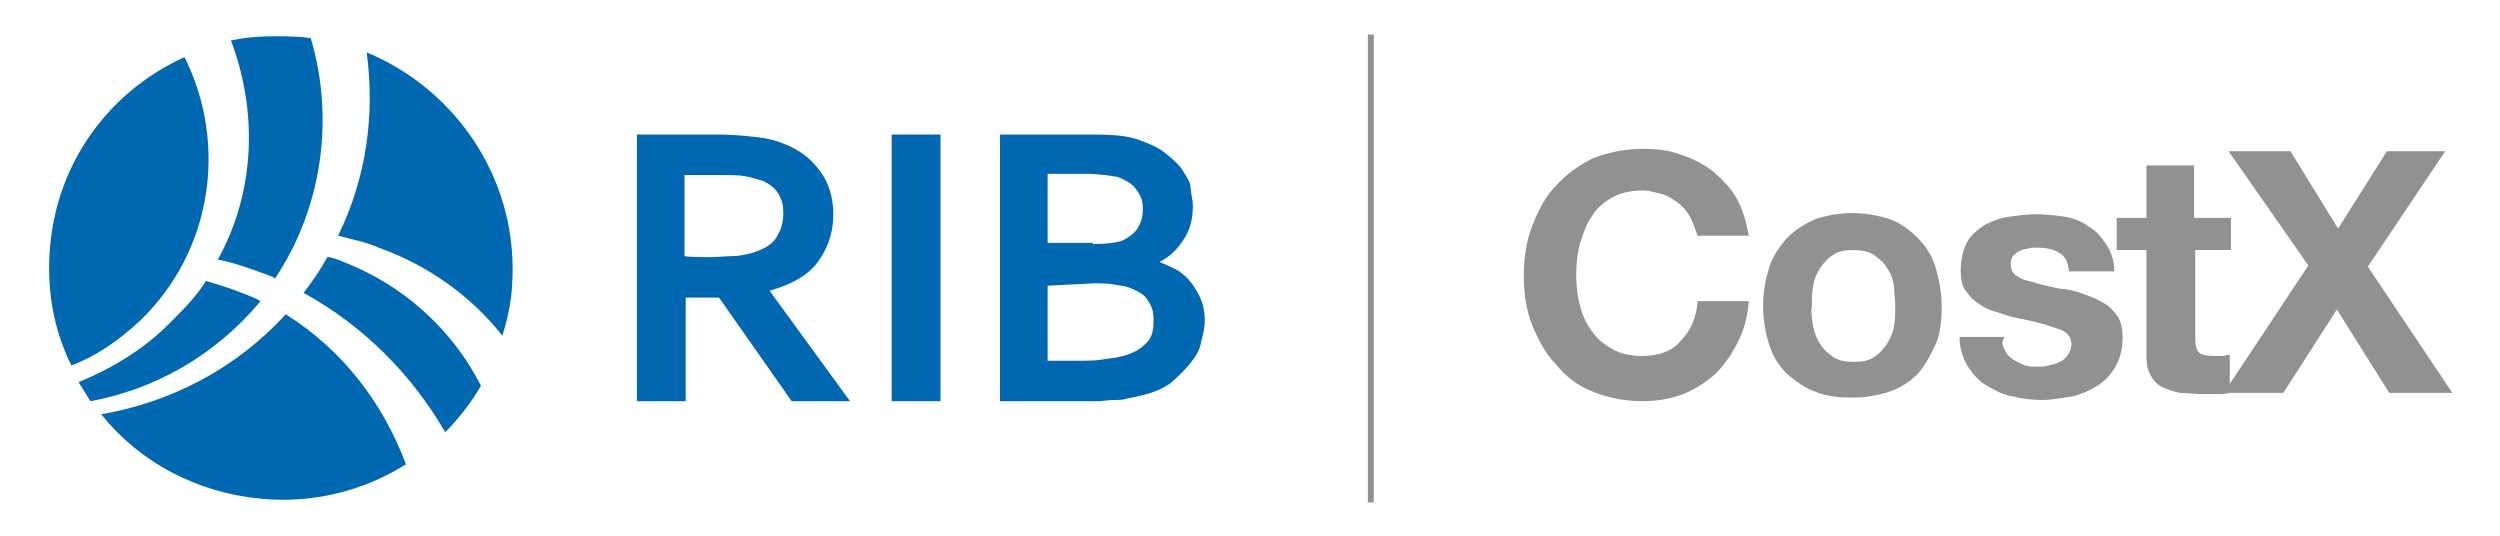
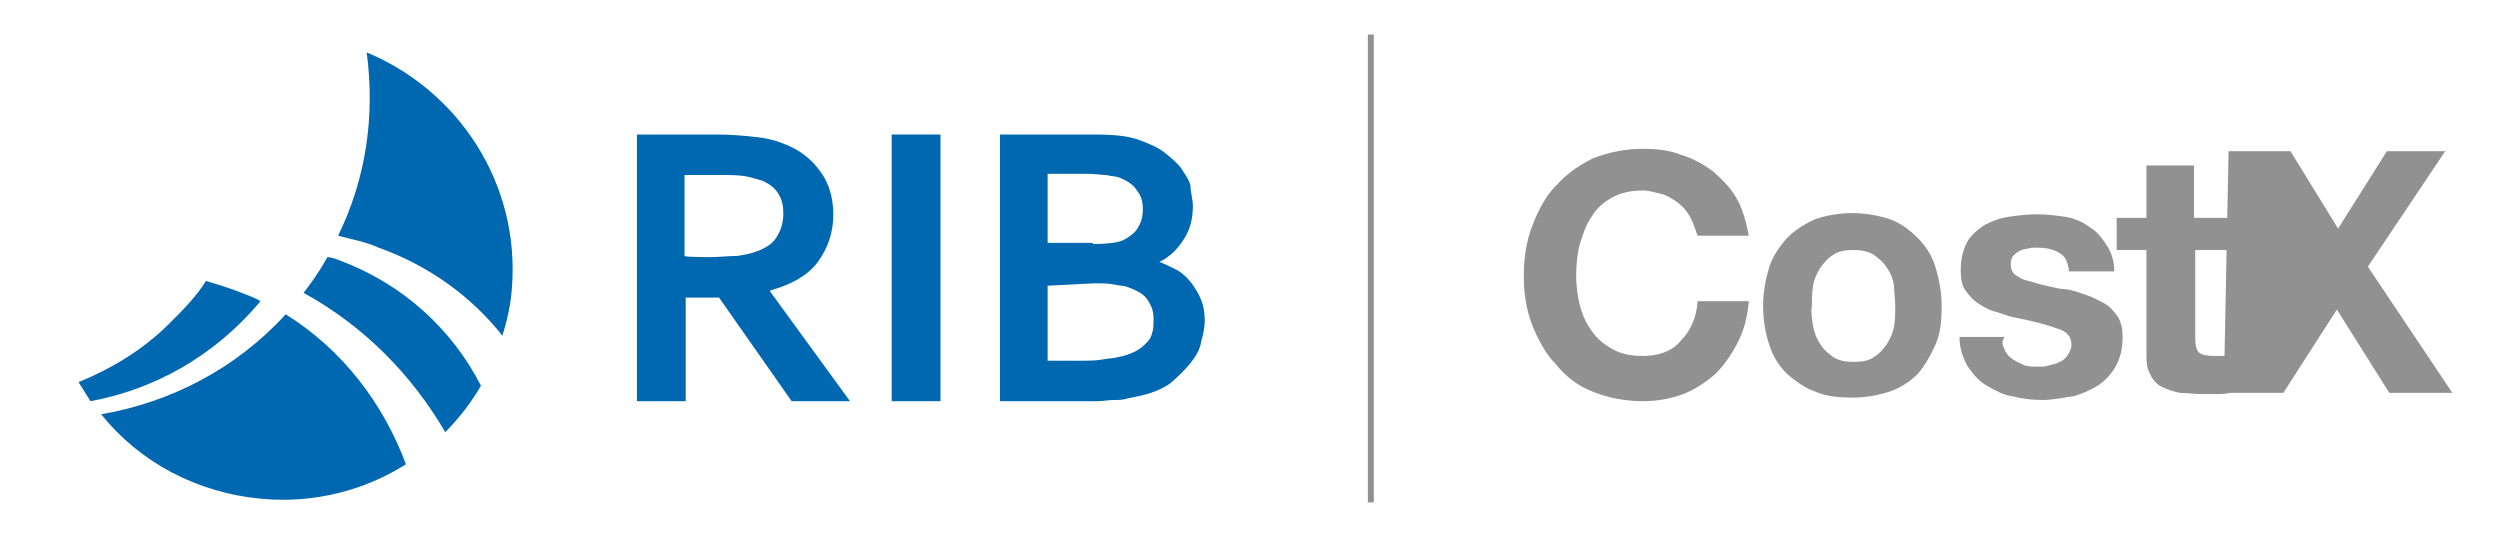
<svg xmlns="http://www.w3.org/2000/svg" version="1.1" id="Layer_1" x="0px" y="0px" viewBox="0 0 210 45" style="enable-background:new 0 0 210 45;" xml:space="preserve">
  <style type="text/css">
	.st0{fill:#0067B1;}
	.st1{fill:#919191;}
</style>
  <g>
    <g>
      <g>
        <path class="st0" d="M14.2,27.2C12,29.4,9.3,31,6.6,32.1c0.3,0.5,0.7,1.1,1,1.6c5.4-1,10.4-3.8,14.2-8.3c0-0.1,0.1-0.1,0.1-0.1     c-0.5-0.3-1.1-0.5-1.6-0.7c-1-0.4-2-0.7-3-1C16.5,24.9,15.4,26,14.2,27.2z" />
-         <path class="st0" d="M11.8,26.9C17.9,21,19.1,12,15.5,4.8c-6.2,2.8-10.7,8.7-11.3,16c-0.3,3.5,0.3,6.9,1.8,9.9     C8.1,29.9,10,28.6,11.8,26.9z" />
-         <path class="st0" d="M18.3,21.8c1.5,0.3,2.8,0.8,4.2,1.3c0.2,0.1,0.4,0.1,0.6,0.3c4-6,5-13.5,3-20.2c-0.3,0-0.6-0.1-0.9-0.1     c-2-0.1-4-0.1-5.8,0.3C21.7,9.5,21.4,16.2,18.3,21.8z" />
        <path class="st0" d="M24,26.4c-4.2,4.6-9.7,7.4-15.5,8.4c3.2,4,8,6.6,13.5,7.1c4.4,0.4,8.6-0.7,12.1-2.9     C32.2,33.9,28.8,29.4,24,26.4z" />
        <path class="st0" d="M30.8,4.4c0.7,5.2,0,10.5-2.4,15.4c1.1,0.3,2.3,0.5,3.4,1c4.2,1.5,7.8,4.1,10.4,7.4c0.4-1.3,0.7-2.6,0.8-4     C43.7,15.4,38.5,7.6,30.8,4.4z" />
        <path class="st0" d="M28.6,21.9c-0.3-0.1-0.7-0.3-1.1-0.3c-0.6,1.1-1.3,2.1-2,3c5.1,2.8,9.1,6.9,11.9,11.7c1.1-1.1,2.2-2.5,3-3.9     C38,27.7,33.9,23.9,28.6,21.9z" />
      </g>
      <path class="st0" d="M70,18c0,1.6-0.5,2.9-1.3,4s-2.2,1.9-4,2.4v0.1l6.7,9.2h-4.9L60.4,25h-2.8v8.7h-4.1V11.3h6.8    c1.1,0,2.2,0.1,3.1,0.2c1,0.1,1.8,0.3,2.5,0.6c1.3,0.5,2.3,1.3,3,2.3C69.6,15.3,70,16.6,70,18z M59.5,21.6c0.9,0,1.7-0.1,2.4-0.1    c0.7-0.1,1.2-0.2,1.7-0.4c0.8-0.3,1.4-0.7,1.7-1.3c0.3-0.5,0.5-1.1,0.5-1.9c0-0.6-0.1-1.1-0.4-1.6c-0.3-0.5-0.7-0.8-1.3-1.1    c-0.4-0.1-0.9-0.3-1.5-0.4c-0.6-0.1-1.3-0.1-2.2-0.1h-2.9v6.8C57.6,21.6,59.5,21.6,59.5,21.6z" />
      <path class="st0" d="M74.9,33.7V11.3H79v22.4H74.9L74.9,33.7z" />
      <path class="st0" d="M100.2,17.3c0,1-0.2,1.9-0.7,2.7s-1.1,1.5-2.1,2V22c0.5,0.2,1.1,0.5,1.5,0.7c0.5,0.3,0.9,0.7,1.2,1.1    c0.3,0.4,0.6,0.9,0.8,1.4s0.3,1.1,0.3,1.7c0,0.5-0.1,1.1-0.3,1.8c-0.1,0.7-0.5,1.3-0.9,1.8c-0.5,0.6-1,1.1-1.7,1.7    c-0.7,0.5-1.7,0.9-2.8,1.1c-0.3,0.1-0.6,0.1-0.9,0.2c-0.3,0.1-0.7,0.1-1.1,0.1s-0.9,0.1-1.3,0.1c-0.5,0-1.1,0-1.7,0H84V11.3h7.8    c1.7,0,3,0.1,4,0.5c0.8,0.3,1.5,0.6,2,1c0.5,0.4,1,0.8,1.4,1.3c0.3,0.5,0.7,1,0.8,1.5C100,16.2,100.2,16.7,100.2,17.3z M91.8,20.5    c1.1,0,2-0.1,2.5-0.3c0.6-0.3,1.1-0.7,1.3-1.1c0.3-0.5,0.4-1,0.4-1.5c0-0.6-0.1-1.1-0.5-1.6c-0.3-0.5-0.8-0.8-1.5-1.1    c-0.3-0.1-0.7-0.1-1.1-0.2c-0.4,0-0.9-0.1-1.5-0.1H88v5.8H91.8z M88,24v6.3h2.7c0.7,0,1.3,0,1.9-0.1c0.5-0.1,1-0.1,1.3-0.2    c0.6-0.1,1.1-0.3,1.5-0.5c0.4-0.2,0.7-0.5,0.9-0.7c0.3-0.3,0.4-0.5,0.5-0.9c0.1-0.3,0.1-0.7,0.1-1c0-0.7-0.1-1.1-0.5-1.7    c-0.3-0.5-0.9-0.8-1.7-1.1c-0.3-0.1-0.7-0.1-1.1-0.2c-0.5-0.1-1-0.1-1.7-0.1L88,24L88,24z" />
    </g>
    <rect x="114.9" y="2.9" class="st1" width="0.5" height="39.3" />
    <g>
      <path class="st1" d="M141.9,18.1c-0.3-0.5-0.6-0.8-1-1.1s-0.9-0.6-1.3-0.7c-0.5-0.1-1-0.3-1.6-0.3c-1,0-1.9,0.2-2.6,0.6    c-0.7,0.4-1.3,0.9-1.7,1.6c-0.5,0.7-0.7,1.4-1,2.3c-0.2,0.8-0.3,1.7-0.3,2.6c0,0.9,0.1,1.7,0.3,2.5c0.2,0.8,0.5,1.5,1,2.2    c0.5,0.7,1,1.1,1.7,1.5c0.7,0.4,1.5,0.6,2.6,0.6c1.3,0,2.5-0.4,3.2-1.3c0.8-0.8,1.3-1.9,1.4-3.3h4.3c-0.1,1.3-0.4,2.4-0.9,3.4    c-0.5,1-1.1,1.9-1.9,2.7c-0.8,0.7-1.7,1.3-2.7,1.7c-1.1,0.4-2.2,0.6-3.4,0.6c-1.5,0-3-0.3-4.2-0.8c-1.3-0.5-2.3-1.3-3.1-2.3    c-0.9-0.9-1.5-2.1-2-3.3c-0.5-1.3-0.7-2.7-0.7-4.1c0-1.5,0.2-2.9,0.7-4.2c0.5-1.3,1.1-2.5,2-3.4c0.9-1,1.9-1.7,3.1-2.3    c1.3-0.5,2.7-0.8,4.2-0.8c1.1,0,2.2,0.1,3.2,0.5c1,0.3,1.9,0.8,2.7,1.4c0.8,0.7,1.5,1.4,2,2.3c0.5,0.9,0.8,2,1,3.1h-4.3    C142.3,19,142.2,18.6,141.9,18.1z" />
      <path class="st1" d="M148.6,22.5c0.3-1,0.9-1.8,1.5-2.5c0.7-0.7,1.5-1.2,2.4-1.6c0.9-0.3,2-0.5,3.1-0.5s2.2,0.2,3.1,0.5    s1.7,0.9,2.4,1.6c0.7,0.7,1.2,1.5,1.5,2.5s0.5,2.1,0.5,3.2c0,1.2-0.1,2.3-0.5,3.2s-0.9,1.8-1.5,2.5c-0.7,0.7-1.5,1.2-2.4,1.5    c-0.9,0.3-2,0.5-3.1,0.5s-2.2-0.1-3.1-0.5c-0.9-0.3-1.7-0.9-2.4-1.5c-0.7-0.7-1.2-1.5-1.5-2.5c-0.3-0.9-0.5-2-0.5-3.2    C148.1,24.5,148.3,23.5,148.6,22.5z M152.3,27.4c0.1,0.5,0.3,1.1,0.6,1.5c0.3,0.5,0.7,0.8,1.1,1.1c0.5,0.3,1,0.4,1.7,0.4    c0.7,0,1.3-0.1,1.7-0.4c0.5-0.3,0.8-0.7,1.1-1.1c0.3-0.5,0.5-0.9,0.6-1.5s0.1-1.1,0.1-1.7c0-0.6-0.1-1.1-0.1-1.7    c-0.1-0.6-0.3-1.1-0.6-1.5c-0.3-0.5-0.7-0.8-1.1-1.1c-0.5-0.3-1.1-0.4-1.7-0.4c-0.7,0-1.3,0.1-1.7,0.4c-0.5,0.3-0.8,0.7-1.1,1.1    c-0.3,0.5-0.5,0.9-0.6,1.5c-0.1,0.6-0.1,1.1-0.1,1.7C152.1,26.2,152.2,26.8,152.3,27.4z" />
      <path class="st1" d="M168.4,29.4c0.1,0.3,0.4,0.6,0.7,0.8c0.3,0.2,0.6,0.3,1,0.5c0.4,0.1,0.7,0.1,1.1,0.1c0.3,0,0.6,0,0.9-0.1    c0.3-0.1,0.6-0.1,0.9-0.3c0.3-0.1,0.5-0.3,0.7-0.6c0.2-0.3,0.3-0.5,0.3-0.9c0-0.6-0.4-1.1-1.2-1.3c-0.8-0.3-1.9-0.6-3.4-0.9    c-0.6-0.1-1.1-0.3-1.7-0.5c-0.5-0.1-1.1-0.4-1.5-0.7c-0.5-0.3-0.8-0.7-1.1-1.1s-0.4-1-0.4-1.7c0-0.9,0.2-1.7,0.5-2.3    s0.9-1.1,1.5-1.5c0.6-0.3,1.3-0.6,2.1-0.7c0.7-0.1,1.5-0.2,2.3-0.2s1.6,0.1,2.3,0.2c0.7,0.1,1.5,0.4,2,0.8    c0.6,0.3,1.1,0.9,1.5,1.5c0.4,0.6,0.7,1.3,0.7,2.3h-3.8c-0.1-0.8-0.3-1.3-0.9-1.6c-0.5-0.3-1.1-0.4-1.9-0.4c-0.2,0-0.5,0-0.7,0.1    c-0.3,0-0.5,0.1-0.7,0.2c-0.2,0.1-0.4,0.3-0.5,0.4c-0.1,0.1-0.2,0.4-0.2,0.7s0.1,0.7,0.4,0.9c0.3,0.2,0.6,0.4,1.1,0.5    c0.5,0.1,0.9,0.3,1.5,0.4c0.5,0.1,1.1,0.3,1.7,0.3c0.6,0.1,1.1,0.3,1.7,0.5c0.6,0.2,1.1,0.5,1.5,0.7c0.5,0.3,0.8,0.7,1.1,1.1    c0.3,0.5,0.4,1.1,0.4,1.7c0,1-0.2,1.8-0.6,2.5c-0.4,0.7-0.9,1.2-1.5,1.6c-0.7,0.4-1.3,0.7-2.1,0.9c-0.8,0.1-1.7,0.3-2.5,0.3    c-0.9,0-1.7-0.1-2.5-0.3c-0.8-0.1-1.5-0.5-2.2-0.9c-0.7-0.4-1.1-0.9-1.6-1.6c-0.4-0.7-0.7-1.5-0.7-2.5h3.8    C168.1,28.7,168.2,29,168.4,29.4z" />
      <path class="st1" d="M187.4,18.3V21h-3v7.3c0,0.7,0.1,1.1,0.3,1.3c0.2,0.2,0.7,0.3,1.3,0.3c0.2,0,0.5,0,0.7,0    c0.2,0,0.4-0.1,0.6-0.1V33c-0.3,0.1-0.7,0.1-1.1,0.1c-0.4,0-0.8,0-1.3,0c-0.7,0-1.2-0.1-1.8-0.1c-0.5-0.1-1.1-0.3-1.5-0.5    s-0.8-0.6-1-1.1c-0.3-0.5-0.3-1.1-0.3-1.8V21h-2.5v-2.7h2.5v-4.4h4v4.4C184.5,18.3,187.4,18.3,187.4,18.3z" />
-       <path class="st1" d="M187.2,12.7h5.2l4,6.5l4.1-6.5h4.9l-6.5,9.7l7.1,10.6h-5.3l-4.4-7l-4.5,7h-5l7.1-10.7L187.2,12.7z" />
+       <path class="st1" d="M187.2,12.7h5.2l4,6.5l4.1-6.5h4.9l-6.5,9.7l7.1,10.6h-5.3l-4.4-7l-4.5,7h-5L187.2,12.7z" />
    </g>
  </g>
</svg>